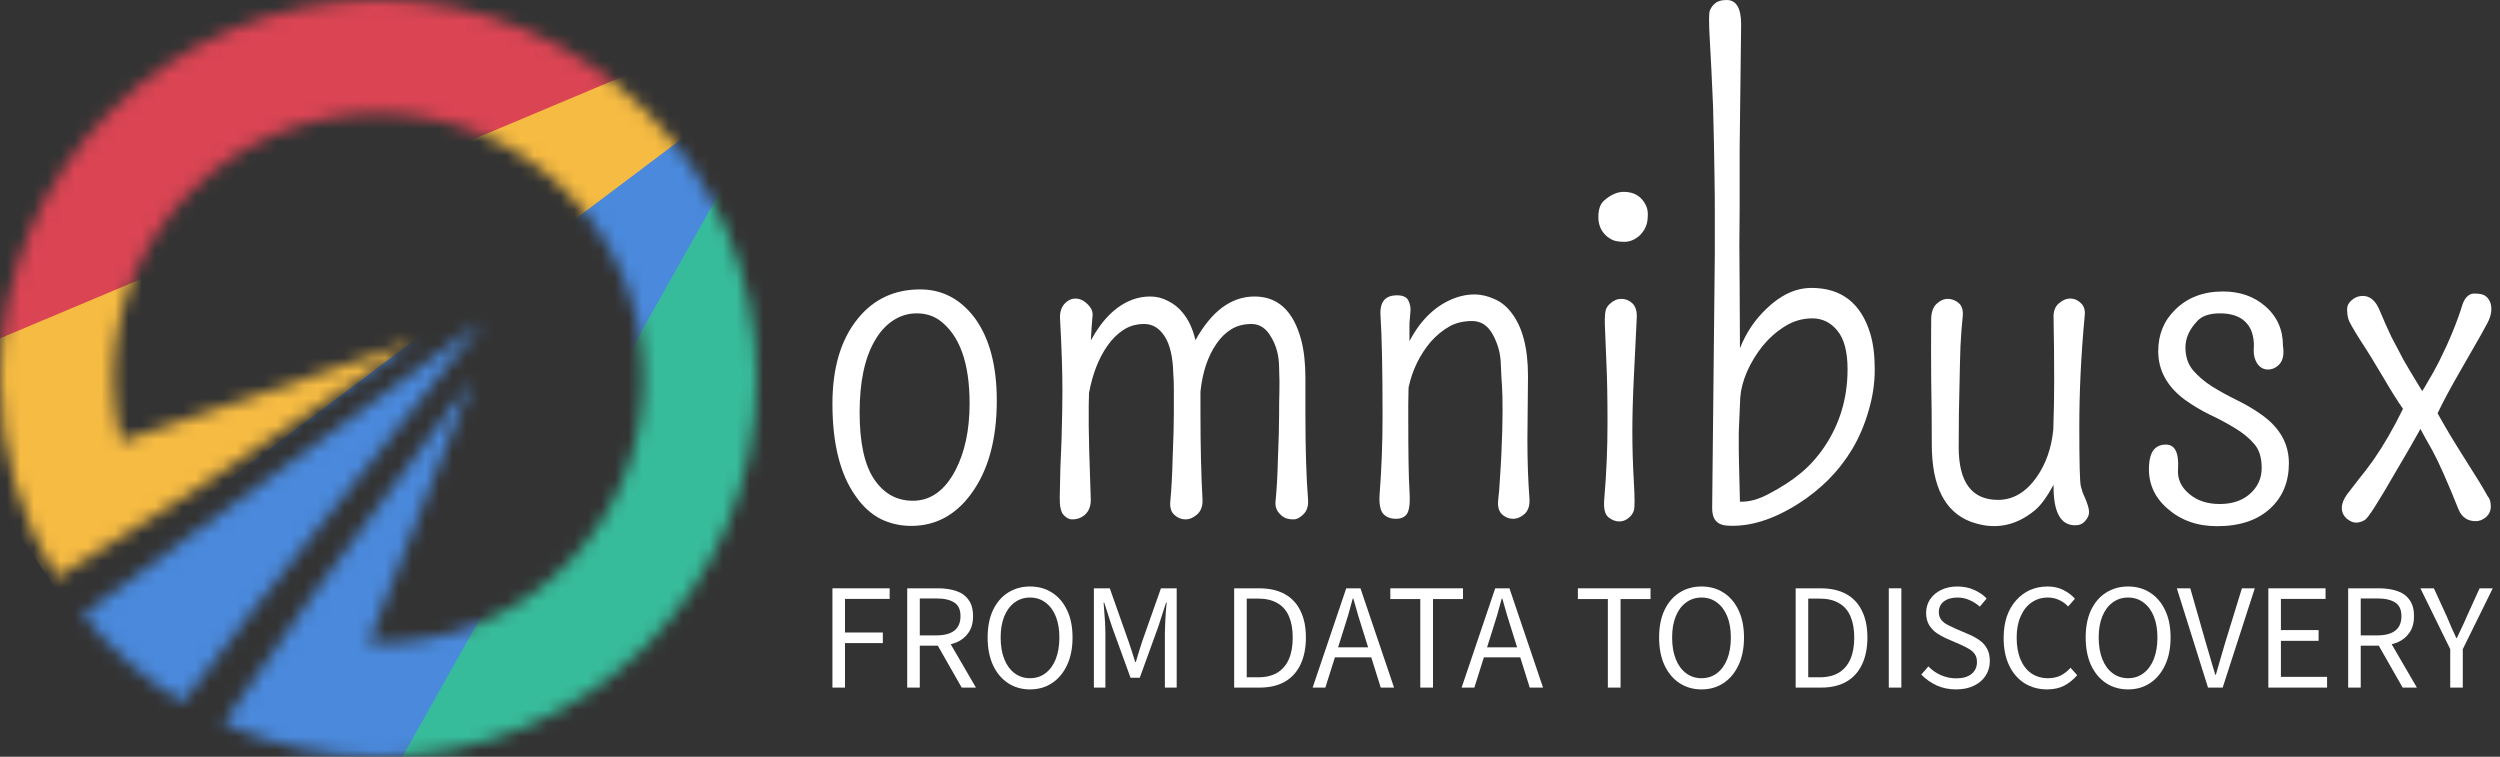
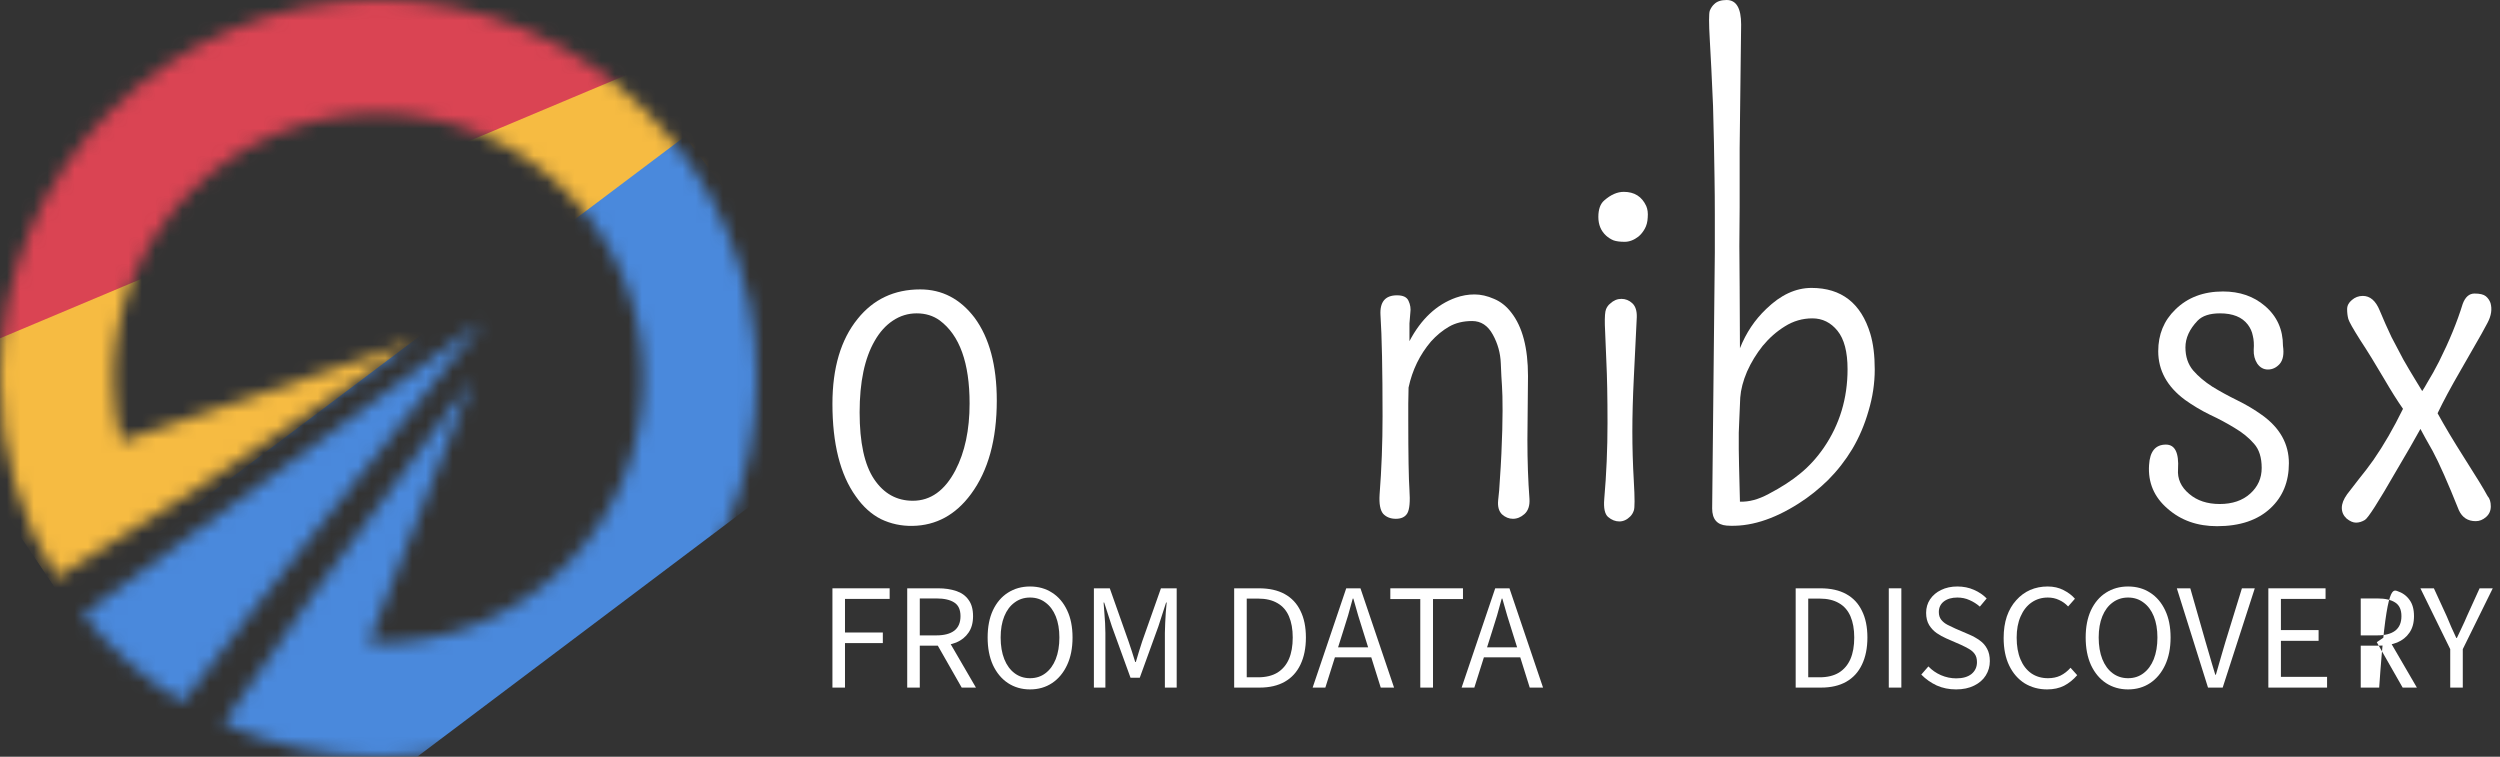
<svg xmlns="http://www.w3.org/2000/svg" width="185" height="56" viewBox="0 0 185 56" fill="none">
  <rect x="0" y="0" width="185" height="56" fill="#333333" stroke="none" />
  <path d="M61.6 50.882V43.535H65.834V44.319H62.529V46.805H65.329V47.589H62.529V50.882H61.6Z" fill="white" />
  <path d="M67.134 50.882V43.535H69.43C69.93 43.535 70.375 43.602 70.763 43.736C71.151 43.863 71.454 44.08 71.67 44.386C71.894 44.684 72.006 45.088 72.006 45.595C72.006 46.088 71.894 46.495 71.67 46.816C71.454 47.137 71.151 47.38 70.763 47.544C70.375 47.701 69.93 47.779 69.43 47.779H68.064V50.882H67.134ZM68.064 47.018H69.296C69.871 47.018 70.311 46.902 70.617 46.67C70.924 46.432 71.077 46.073 71.077 45.595C71.077 45.117 70.924 44.782 70.617 44.587C70.311 44.386 69.871 44.285 69.296 44.285H68.064V47.018ZM71.166 50.882L69.251 47.522L69.979 47.029L72.219 50.882H71.166Z" fill="white" />
  <path d="M76.221 51.016C75.609 51.016 75.064 50.859 74.586 50.546C74.116 50.232 73.746 49.788 73.477 49.213C73.216 48.638 73.085 47.959 73.085 47.175C73.085 46.391 73.216 45.718 73.477 45.158C73.746 44.591 74.116 44.158 74.586 43.859C75.064 43.553 75.609 43.4 76.221 43.4C76.841 43.4 77.386 43.553 77.856 43.859C78.327 44.158 78.696 44.591 78.965 45.158C79.234 45.718 79.368 46.391 79.368 47.175C79.368 47.959 79.234 48.638 78.965 49.213C78.696 49.788 78.327 50.232 77.856 50.546C77.386 50.859 76.841 51.016 76.221 51.016ZM76.221 50.187C76.662 50.187 77.043 50.064 77.364 49.818C77.692 49.571 77.946 49.224 78.125 48.776C78.304 48.321 78.394 47.787 78.394 47.175C78.394 46.57 78.304 46.047 78.125 45.606C77.946 45.166 77.692 44.826 77.364 44.587C77.043 44.341 76.662 44.218 76.221 44.218C75.788 44.218 75.407 44.341 75.079 44.587C74.75 44.826 74.496 45.166 74.317 45.606C74.138 46.047 74.048 46.57 74.048 47.175C74.048 47.787 74.138 48.321 74.317 48.776C74.496 49.224 74.75 49.571 75.079 49.818C75.407 50.064 75.788 50.187 76.221 50.187Z" fill="white" />
  <path d="M80.948 50.882V43.535H82.124L83.513 47.466C83.603 47.712 83.685 47.959 83.76 48.205C83.842 48.451 83.924 48.713 84.006 48.989H84.051C84.133 48.713 84.211 48.451 84.286 48.205C84.361 47.959 84.439 47.712 84.521 47.466L85.91 43.535H87.075V50.882H86.201V46.839C86.201 46.622 86.209 46.379 86.224 46.111C86.238 45.842 86.253 45.577 86.268 45.315C86.291 45.047 86.313 44.804 86.335 44.587H86.291L85.719 46.357L84.342 50.154H83.659L82.281 46.357L81.71 44.587H81.665C81.688 44.804 81.706 45.047 81.721 45.315C81.743 45.577 81.762 45.842 81.777 46.111C81.792 46.379 81.799 46.622 81.799 46.839V50.882H80.948Z" fill="white" />
  <path d="M91.328 50.882V43.535H93.165C93.919 43.535 94.554 43.676 95.069 43.96C95.584 44.244 95.972 44.658 96.234 45.203C96.502 45.741 96.637 46.398 96.637 47.175C96.637 47.951 96.502 48.619 96.234 49.179C95.972 49.732 95.588 50.154 95.08 50.445C94.572 50.736 93.949 50.882 93.21 50.882H91.328ZM92.258 50.12H93.098C93.672 50.12 94.15 50.004 94.531 49.773C94.912 49.534 95.196 49.198 95.382 48.765C95.569 48.332 95.662 47.802 95.662 47.175C95.662 46.562 95.569 46.04 95.382 45.606C95.196 45.173 94.912 44.849 94.531 44.632C94.15 44.408 93.672 44.296 93.098 44.296H92.258V50.12Z" fill="white" />
  <path d="M97.135 50.882L99.621 43.535H100.674L103.16 50.882H102.175L100.887 46.771C100.752 46.361 100.625 45.954 100.506 45.55C100.387 45.14 100.267 44.722 100.148 44.296H100.103C99.991 44.722 99.875 45.14 99.756 45.55C99.636 45.954 99.509 46.361 99.375 46.771L98.076 50.882H97.135ZM98.434 48.642V47.903H101.828V48.642H98.434Z" fill="white" />
  <path d="M105.101 50.882V44.33H102.884V43.535H108.26V44.33H106.042V50.882H105.101Z" fill="white" />
  <path d="M108.16 50.882L110.646 43.535H111.699L114.185 50.882H113.2L111.912 46.771C111.777 46.361 111.65 45.954 111.531 45.55C111.412 45.14 111.292 44.722 111.173 44.296H111.128C111.016 44.722 110.9 45.14 110.781 45.55C110.661 45.954 110.534 46.361 110.4 46.771L109.101 50.882H108.16ZM109.459 48.642V47.903H112.853V48.642H109.459Z" fill="white" />
-   <path d="M118.981 50.882V44.33H116.763V43.535H122.139V44.33H119.922V50.882H118.981Z" fill="white" />
-   <path d="M125.91 51.016C125.298 51.016 124.753 50.859 124.275 50.546C123.805 50.232 123.435 49.788 123.166 49.213C122.905 48.638 122.774 47.959 122.774 47.175C122.774 46.391 122.905 45.718 123.166 45.158C123.435 44.591 123.805 44.158 124.275 43.859C124.753 43.553 125.298 43.4 125.91 43.4C126.53 43.4 127.075 43.553 127.545 43.859C128.016 44.158 128.385 44.591 128.654 45.158C128.923 45.718 129.057 46.391 129.057 47.175C129.057 47.959 128.923 48.638 128.654 49.213C128.385 49.788 128.016 50.232 127.545 50.546C127.075 50.859 126.53 51.016 125.91 51.016ZM125.91 50.187C126.351 50.187 126.732 50.064 127.053 49.818C127.381 49.571 127.635 49.224 127.814 48.776C127.993 48.321 128.083 47.787 128.083 47.175C128.083 46.57 127.993 46.047 127.814 45.606C127.635 45.166 127.381 44.826 127.053 44.587C126.732 44.341 126.351 44.218 125.91 44.218C125.477 44.218 125.096 44.341 124.768 44.587C124.439 44.826 124.185 45.166 124.006 45.606C123.827 46.047 123.737 46.57 123.737 47.175C123.737 47.787 123.827 48.321 124.006 48.776C124.185 49.224 124.439 49.571 124.768 49.818C125.096 50.064 125.477 50.187 125.91 50.187Z" fill="white" />
  <path d="M132.88 50.882V43.535H134.716C135.47 43.535 136.105 43.676 136.62 43.96C137.136 44.244 137.524 44.658 137.785 45.203C138.054 45.741 138.188 46.398 138.188 47.175C138.188 47.951 138.054 48.619 137.785 49.179C137.524 49.732 137.139 50.154 136.632 50.445C136.124 50.736 135.5 50.882 134.761 50.882H132.88ZM133.809 50.12H134.649C135.224 50.12 135.702 50.004 136.083 49.773C136.464 49.534 136.747 49.198 136.934 48.765C137.121 48.332 137.214 47.802 137.214 47.175C137.214 46.562 137.121 46.04 136.934 45.606C136.747 45.173 136.464 44.849 136.083 44.632C135.702 44.408 135.224 44.296 134.649 44.296H133.809V50.12Z" fill="white" />
  <path d="M139.77 50.882V43.535H140.7V50.882H139.77Z" fill="white" />
  <path d="M144.751 51.016C144.228 51.016 143.75 50.919 143.317 50.725C142.884 50.523 142.503 50.255 142.175 49.919L142.701 49.314C142.962 49.59 143.272 49.806 143.631 49.963C143.997 50.12 144.374 50.199 144.762 50.199C145.247 50.199 145.624 50.09 145.893 49.874C146.162 49.65 146.296 49.358 146.296 49C146.296 48.746 146.24 48.545 146.128 48.395C146.024 48.246 145.878 48.119 145.692 48.014C145.512 47.91 145.307 47.806 145.076 47.701L144.023 47.242C143.784 47.137 143.549 47.007 143.317 46.85C143.093 46.693 142.906 46.495 142.757 46.256C142.608 46.01 142.533 45.707 142.533 45.349C142.533 44.976 142.63 44.643 142.824 44.352C143.026 44.053 143.298 43.822 143.642 43.658C143.993 43.486 144.392 43.4 144.84 43.4C145.288 43.4 145.699 43.482 146.072 43.647C146.446 43.811 146.759 44.024 147.013 44.285L146.509 44.89C146.278 44.688 146.024 44.528 145.748 44.408C145.471 44.281 145.169 44.218 144.84 44.218C144.43 44.218 144.097 44.315 143.844 44.509C143.597 44.703 143.474 44.964 143.474 45.293C143.474 45.524 143.534 45.715 143.653 45.864C143.773 46.014 143.926 46.137 144.112 46.234C144.306 46.331 144.501 46.424 144.695 46.514L145.736 46.962C146.028 47.089 146.285 47.234 146.509 47.398C146.741 47.563 146.92 47.768 147.047 48.014C147.181 48.261 147.248 48.563 147.248 48.922C147.248 49.31 147.148 49.665 146.946 49.986C146.752 50.299 146.464 50.55 146.084 50.736C145.71 50.923 145.266 51.016 144.751 51.016Z" fill="white" />
  <path d="M151.484 51.016C150.872 51.016 150.319 50.867 149.826 50.568C149.341 50.262 148.96 49.825 148.684 49.258C148.408 48.69 148.27 48.007 148.27 47.208C148.27 46.618 148.348 46.088 148.505 45.618C148.669 45.147 148.9 44.748 149.199 44.419C149.498 44.083 149.841 43.83 150.23 43.658C150.625 43.486 151.058 43.4 151.529 43.4C151.969 43.4 152.361 43.49 152.705 43.669C153.056 43.848 153.336 44.061 153.545 44.307L153.041 44.879C152.847 44.669 152.623 44.509 152.369 44.397C152.122 44.278 151.846 44.218 151.54 44.218C151.084 44.218 150.681 44.341 150.33 44.587C149.987 44.826 149.718 45.17 149.524 45.618C149.33 46.058 149.233 46.581 149.233 47.186C149.233 47.806 149.326 48.339 149.513 48.787C149.699 49.235 149.968 49.583 150.319 49.829C150.67 50.068 151.081 50.187 151.551 50.187C151.895 50.187 152.201 50.124 152.47 49.997C152.746 49.862 152.996 49.668 153.22 49.414L153.713 49.963C153.422 50.299 153.097 50.561 152.738 50.747C152.38 50.926 151.962 51.016 151.484 51.016Z" fill="white" />
  <path d="M157.476 51.016C156.864 51.016 156.319 50.859 155.841 50.546C155.37 50.232 155.001 49.788 154.732 49.213C154.471 48.638 154.34 47.959 154.34 47.175C154.34 46.391 154.471 45.718 154.732 45.158C155.001 44.591 155.37 44.158 155.841 43.859C156.319 43.553 156.864 43.4 157.476 43.4C158.096 43.4 158.641 43.553 159.111 43.859C159.581 44.158 159.951 44.591 160.22 45.158C160.489 45.718 160.623 46.391 160.623 47.175C160.623 47.959 160.489 48.638 160.22 49.213C159.951 49.788 159.581 50.232 159.111 50.546C158.641 50.859 158.096 51.016 157.476 51.016ZM157.476 50.187C157.916 50.187 158.297 50.064 158.618 49.818C158.947 49.571 159.201 49.224 159.38 48.776C159.559 48.321 159.649 47.787 159.649 47.175C159.649 46.57 159.559 46.047 159.38 45.606C159.201 45.166 158.947 44.826 158.618 44.587C158.297 44.341 157.916 44.218 157.476 44.218C157.043 44.218 156.662 44.341 156.333 44.587C156.005 44.826 155.751 45.166 155.572 45.606C155.393 46.047 155.303 46.57 155.303 47.175C155.303 47.787 155.393 48.321 155.572 48.776C155.751 49.224 156.005 49.571 156.333 49.818C156.662 50.064 157.043 50.187 157.476 50.187Z" fill="white" />
  <path d="M163.393 50.882L161.086 43.535H162.082L163.214 47.499C163.303 47.798 163.385 48.078 163.46 48.339C163.535 48.593 163.609 48.851 163.684 49.112C163.759 49.366 163.841 49.639 163.93 49.93H163.975C164.057 49.639 164.136 49.366 164.21 49.112C164.285 48.851 164.36 48.593 164.434 48.339C164.509 48.078 164.591 47.798 164.681 47.499L165.902 43.535H166.854L164.479 50.882H163.393Z" fill="white" />
  <path d="M167.858 50.882V43.535H172.091V44.319H168.787V46.626H171.576V47.421H168.787V50.087H172.203V50.882H167.858Z" fill="white" />
-   <path d="M173.764 50.882V43.535H176.06C176.56 43.535 177.004 43.602 177.393 43.736C177.781 43.863 178.083 44.08 178.3 44.386C178.524 44.684 178.636 45.088 178.636 45.595C178.636 46.088 178.524 46.495 178.3 46.816C178.083 47.137 177.781 47.38 177.393 47.544C177.004 47.701 176.56 47.779 176.06 47.779H174.694V50.882H173.764ZM174.694 47.018H175.926C176.5 47.018 176.941 46.902 177.247 46.67C177.553 46.432 177.706 46.073 177.706 45.595C177.706 45.117 177.553 44.782 177.247 44.587C176.941 44.386 176.5 44.285 175.926 44.285H174.694V47.018ZM177.796 50.882L175.881 47.522L176.609 47.029L178.849 50.882H177.796Z" fill="white" />
+   <path d="M173.764 50.882H176.06C176.56 43.535 177.004 43.602 177.393 43.736C177.781 43.863 178.083 44.08 178.3 44.386C178.524 44.684 178.636 45.088 178.636 45.595C178.636 46.088 178.524 46.495 178.3 46.816C178.083 47.137 177.781 47.38 177.393 47.544C177.004 47.701 176.56 47.779 176.06 47.779H174.694V50.882H173.764ZM174.694 47.018H175.926C176.5 47.018 176.941 46.902 177.247 46.67C177.553 46.432 177.706 46.073 177.706 45.595C177.706 45.117 177.553 44.782 177.247 44.587C176.941 44.386 176.5 44.285 175.926 44.285H174.694V47.018ZM177.796 50.882L175.881 47.522L176.609 47.029L178.849 50.882H177.796Z" fill="white" />
  <path d="M181.317 50.882V48.037L179.11 43.535H180.107L181.059 45.606C181.171 45.875 181.283 46.14 181.395 46.402C181.515 46.663 181.638 46.932 181.765 47.208H181.81C181.944 46.932 182.071 46.663 182.19 46.402C182.317 46.14 182.437 45.875 182.549 45.606L183.49 43.535H184.464L182.246 48.037V50.882H181.317Z" fill="white" />
  <path d="M69.54 23.712C69.059 23.363 68.49 23.188 67.834 23.188C67.193 23.188 66.602 23.37 66.062 23.734C65.537 24.084 65.093 24.58 64.728 25.222C63.984 26.505 63.612 28.27 63.612 30.516C63.612 32.747 63.97 34.395 64.684 35.459C65.399 36.524 66.354 37.056 67.55 37.056C68.862 37.056 69.912 36.305 70.7 34.803C71.4 33.462 71.75 31.814 71.75 29.859C71.75 26.855 71.013 24.806 69.54 23.712ZM67.528 38.916C66.697 38.93 65.916 38.763 65.187 38.413C64.473 38.048 63.853 37.486 63.328 36.728C62.176 35.124 61.6 32.842 61.6 29.881C61.6 27.227 62.22 25.134 63.459 23.603C64.626 22.145 66.172 21.416 68.097 21.416C69.716 21.416 71.057 22.116 72.122 23.516C73.216 25.003 73.762 27.045 73.762 29.641C73.762 32.528 73.128 34.832 71.859 36.553C70.722 38.099 69.278 38.886 67.528 38.916Z" fill="white" />
-   <path d="M80.566 29.991V31.544C80.566 32.288 80.617 34.103 80.719 36.991C80.719 37.661 80.434 38.114 79.865 38.347C79.705 38.405 79.523 38.434 79.319 38.434C79.114 38.434 78.91 38.325 78.706 38.106C78.502 37.888 78.407 37.443 78.422 36.772C78.436 36.101 78.451 35.401 78.466 34.672C78.495 33.928 78.524 33.228 78.553 32.572C78.597 31.012 78.619 29.787 78.619 28.897C78.619 27.468 78.56 25.703 78.444 23.603C78.414 23.151 78.516 22.787 78.75 22.509C78.998 22.232 79.275 22.094 79.581 22.094C79.902 22.094 80.201 22.232 80.478 22.509C80.755 22.772 80.879 23.056 80.85 23.363C80.821 23.669 80.799 23.939 80.784 24.172C80.77 24.391 80.755 24.624 80.74 24.872C80.74 24.988 80.733 25.098 80.719 25.2C81.564 23.64 82.585 22.633 83.781 22.181C84.204 22.021 84.649 21.941 85.115 21.941C85.582 21.941 86.02 22.05 86.428 22.269C86.851 22.473 87.216 22.765 87.522 23.144C87.959 23.669 88.273 24.347 88.462 25.178C89.658 23.02 91.117 21.941 92.837 21.941C94.573 21.941 95.725 23.02 96.294 25.178C96.498 25.951 96.6 26.892 96.6 28V30.669C96.6 33.221 96.665 35.328 96.797 36.991C96.826 37.457 96.709 37.815 96.447 38.062C96.199 38.31 95.958 38.434 95.725 38.434C95.506 38.434 95.317 38.405 95.156 38.347C95.01 38.288 94.879 38.201 94.762 38.084C94.471 37.822 94.347 37.486 94.391 37.078C94.434 36.655 94.471 36.181 94.5 35.656C94.529 35.117 94.551 34.555 94.566 33.972C94.624 32.587 94.653 31.515 94.653 30.756C94.653 29.998 94.66 29.415 94.675 29.006C94.689 28.583 94.682 27.956 94.653 27.125C94.638 26.294 94.442 25.565 94.062 24.938C93.698 24.296 93.216 23.975 92.619 23.975C92.035 23.975 91.532 24.106 91.109 24.369C90.686 24.631 90.322 24.988 90.016 25.441C89.374 26.374 88.98 27.555 88.834 28.984V30.516C88.834 33.024 88.885 35.182 88.987 36.991C89.002 37.457 88.871 37.815 88.594 38.062C88.317 38.31 88.025 38.434 87.719 38.434C87.427 38.434 87.157 38.325 86.909 38.106C86.661 37.888 86.559 37.552 86.603 37.1C86.647 36.648 86.683 36.145 86.712 35.591C86.742 35.036 86.763 34.453 86.778 33.841C86.836 32.441 86.865 31.361 86.865 30.603V28.809C86.865 28.387 86.851 27.993 86.822 27.628C86.793 26.418 86.581 25.506 86.187 24.894C85.794 24.281 85.29 23.975 84.678 23.975C84.08 23.975 83.555 24.128 83.103 24.434C82.665 24.726 82.279 25.113 81.944 25.594C81.302 26.512 80.85 27.672 80.587 29.072C80.573 29.407 80.566 29.713 80.566 29.991Z" fill="white" />
  <path d="M113.072 27.825L113.028 32.55C113.028 34.11 113.079 35.569 113.181 36.925C113.21 37.421 113.086 37.793 112.809 38.041C112.547 38.274 112.262 38.391 111.956 38.391C111.664 38.391 111.395 38.281 111.147 38.062C110.913 37.829 110.819 37.486 110.862 37.034C110.921 36.568 110.964 36.035 110.994 35.438C111.037 34.84 111.074 34.22 111.103 33.578C111.161 32.295 111.19 31.238 111.19 30.406C111.19 29.56 111.176 28.948 111.147 28.569C111.118 28.19 111.088 27.628 111.059 26.884C111.03 26.126 110.833 25.419 110.469 24.762C110.104 24.092 109.594 23.756 108.937 23.756C108.281 23.756 107.712 23.895 107.231 24.172C106.75 24.449 106.305 24.814 105.897 25.266C105.065 26.243 104.511 27.38 104.234 28.678C104.22 29.087 104.212 29.488 104.212 29.881V31.019C104.212 33.658 104.242 35.408 104.3 36.269C104.358 37.115 104.307 37.683 104.147 37.975C103.986 38.252 103.702 38.391 103.294 38.391C102.9 38.391 102.586 38.267 102.353 38.019C102.134 37.756 102.047 37.282 102.09 36.597C102.236 34.716 102.309 32.783 102.309 30.8C102.309 27.402 102.258 24.908 102.156 23.319C102.098 22.342 102.506 21.853 103.381 21.853C103.833 21.853 104.118 21.992 104.234 22.269C104.365 22.546 104.409 22.837 104.365 23.144C104.336 23.45 104.314 23.712 104.3 23.931C104.3 24.15 104.3 24.376 104.3 24.609C104.3 24.843 104.3 25.054 104.3 25.244C105.16 23.61 106.305 22.538 107.734 22.028C108.186 21.868 108.646 21.788 109.112 21.788C109.579 21.788 110.06 21.897 110.556 22.116C111.052 22.32 111.482 22.663 111.847 23.144C112.663 24.194 113.072 25.754 113.072 27.825Z" fill="white" />
  <path d="M121.822 15.247C121.924 15.48 121.96 15.765 121.931 16.1C121.917 16.421 121.844 16.698 121.712 16.931C121.581 17.165 121.428 17.354 121.253 17.5C120.918 17.762 120.575 17.894 120.225 17.894C119.875 17.894 119.598 17.857 119.394 17.784C119.189 17.697 119.007 17.58 118.847 17.434C118.468 17.084 118.278 16.625 118.278 16.056C118.278 15.488 118.424 15.079 118.715 14.831C119.197 14.408 119.678 14.197 120.159 14.197C120.947 14.197 121.501 14.547 121.822 15.247ZM121.122 23.472C121.049 24.988 120.976 26.483 120.903 27.956C120.83 29.429 120.794 30.756 120.794 31.938C120.794 33.119 120.83 34.344 120.903 35.612C120.976 36.867 120.976 37.589 120.903 37.778C120.845 37.953 120.757 38.099 120.64 38.216C120.393 38.464 120.123 38.587 119.831 38.587C119.539 38.587 119.262 38.478 119 38.259C118.752 38.041 118.657 37.596 118.715 36.925C118.876 35.073 118.956 33.199 118.956 31.303C118.956 29.407 118.927 27.876 118.869 26.709C118.825 25.528 118.788 24.639 118.759 24.041C118.745 23.443 118.774 23.056 118.847 22.881C118.92 22.706 119.022 22.568 119.153 22.466C119.401 22.232 119.678 22.116 119.984 22.116C120.29 22.116 120.56 22.225 120.794 22.444C121.027 22.663 121.136 23.005 121.122 23.472Z" fill="white" />
  <path d="M126.7 37.625L126.897 18.703V15.859C126.897 14.941 126.889 14.044 126.875 13.169C126.86 12.294 126.846 11.419 126.831 10.544C126.817 9.669 126.795 8.765 126.765 7.831C126.678 5.804 126.598 4.178 126.525 2.953C126.452 1.714 126.452 0.992 126.525 0.787C126.612 0.583 126.722 0.423 126.853 0.306C127.057 0.102 127.363 0 127.772 0C128.486 0 128.844 0.605 128.844 1.816L128.734 10.981V15.378C128.734 16.268 128.727 17.208 128.712 18.2C128.712 19.192 128.72 20.183 128.734 21.175C128.749 23.246 128.756 24.777 128.756 25.769C129.208 24.631 129.857 23.662 130.703 22.859C131.768 21.824 132.883 21.306 134.05 21.306C136.267 21.306 137.718 22.436 138.403 24.697C138.622 25.426 138.731 26.308 138.731 27.344C138.731 28.365 138.578 29.385 138.272 30.406C137.98 31.427 137.579 32.368 137.069 33.228C136.558 34.074 135.96 34.84 135.275 35.525C134.589 36.196 133.868 36.772 133.109 37.253C131.213 38.464 129.434 39.01 127.772 38.894C127.057 38.835 126.7 38.413 126.7 37.625ZM130.44 25.594C129.974 26.177 129.587 26.811 129.281 27.497C128.989 28.182 128.822 28.824 128.778 29.422C128.749 30.005 128.727 30.516 128.712 30.953C128.698 31.376 128.683 31.733 128.669 32.025C128.669 32.317 128.669 32.557 128.669 32.747V33.25C128.669 33.615 128.698 34.905 128.756 37.122C129.412 37.151 130.12 36.962 130.878 36.553C131.826 36.057 132.613 35.547 133.24 35.022C133.882 34.497 134.458 33.862 134.969 33.119C136.135 31.413 136.719 29.48 136.719 27.322C136.719 26.038 136.471 25.091 135.975 24.478C135.479 23.866 134.859 23.559 134.115 23.559C133.386 23.559 132.708 23.756 132.081 24.15C131.469 24.529 130.922 25.01 130.44 25.594Z" fill="white" />
-   <path d="M144.944 33.097C144.944 35.693 145.913 36.991 147.853 36.991C148.961 36.991 149.909 36.437 150.697 35.328C151.397 34.337 151.812 33.155 151.944 31.784C151.987 30.501 152.009 29.32 152.009 28.241C152.009 26.695 151.995 25.134 151.965 23.559C151.936 23.078 152.06 22.713 152.337 22.466C152.614 22.218 152.899 22.094 153.19 22.094C153.497 22.094 153.767 22.21 154 22.444C154.233 22.663 154.321 22.991 154.262 23.428C154 26.243 153.869 28.962 153.869 31.587C153.869 34.198 153.905 35.656 153.978 35.962C154.051 36.269 154.138 36.524 154.24 36.728C154.474 37.253 154.59 37.64 154.59 37.888C154.59 38.121 154.496 38.34 154.306 38.544C154.131 38.763 153.883 38.872 153.562 38.872C152.469 38.872 151.936 37.873 151.965 35.875C151.47 36.779 151.01 37.406 150.587 37.756C149.144 38.952 147.561 39.236 145.84 38.609C143.915 37.88 142.953 35.977 142.953 32.9C142.953 31.296 142.938 29.713 142.909 28.153C142.895 26.593 142.895 25.061 142.909 23.559C142.924 23.078 143.055 22.721 143.303 22.488C143.565 22.24 143.843 22.116 144.134 22.116C144.44 22.116 144.718 22.225 144.965 22.444C145.213 22.663 145.301 23.034 145.228 23.559C145.17 24.084 145.119 24.77 145.075 25.616C145.046 26.462 145.024 27.329 145.009 28.219C144.965 29.706 144.944 31.332 144.944 33.097Z" fill="white" />
  <path d="M160.278 32.9C160.949 32.9 161.248 33.505 161.175 34.716C161.117 35.43 161.394 36.043 162.006 36.553C162.589 37.049 163.34 37.297 164.259 37.297C165.193 37.297 165.944 37.042 166.512 36.531C167.081 36.021 167.365 35.386 167.365 34.628C167.365 33.855 167.176 33.257 166.797 32.834C166.418 32.397 165.944 32.01 165.375 31.675C164.806 31.325 164.194 30.997 163.537 30.691C162.881 30.37 162.269 30.005 161.7 29.597C160.373 28.62 159.709 27.417 159.709 25.988C159.709 24.748 160.132 23.72 160.978 22.903C161.882 22.014 163.056 21.569 164.5 21.569C165.739 21.569 166.775 21.926 167.606 22.641C168.496 23.399 168.94 24.383 168.94 25.594C169.028 26.192 168.948 26.637 168.7 26.928C168.452 27.205 168.16 27.344 167.825 27.344C167.504 27.344 167.242 27.198 167.037 26.906C166.848 26.615 166.76 26.272 166.775 25.878C166.804 25.484 166.782 25.142 166.709 24.85C166.651 24.544 166.527 24.267 166.337 24.019C165.914 23.465 165.229 23.188 164.281 23.188C163.523 23.188 162.969 23.37 162.619 23.734C162.021 24.361 161.722 25.018 161.722 25.703C161.722 26.389 161.911 26.957 162.29 27.409C162.67 27.847 163.144 28.248 163.712 28.613C164.281 28.962 164.894 29.298 165.55 29.619C166.206 29.94 166.819 30.304 167.387 30.712C168.714 31.66 169.378 32.849 169.378 34.278C169.378 35.649 168.926 36.757 168.022 37.603C167.074 38.493 165.754 38.938 164.062 38.938C162.604 38.938 161.386 38.507 160.409 37.647C159.403 36.786 158.944 35.707 159.031 34.409C159.089 33.403 159.505 32.9 160.278 32.9Z" fill="white" />
  <path d="M180.381 30.581C180.892 31.515 181.54 32.601 182.328 33.841C183.232 35.255 183.815 36.21 184.078 36.706C184.238 36.881 184.319 37.136 184.319 37.472C184.319 37.793 184.202 38.055 183.969 38.259C183.735 38.464 183.48 38.566 183.203 38.566C182.62 38.566 182.204 38.296 181.956 37.756C181.139 35.715 180.49 34.249 180.009 33.359C179.601 32.645 179.302 32.105 179.112 31.741C178.879 32.149 178.624 32.601 178.347 33.097C177.997 33.695 177.647 34.293 177.297 34.891C175.999 37.151 175.233 38.347 175 38.478C174.781 38.609 174.562 38.675 174.344 38.675C174.125 38.675 173.892 38.573 173.644 38.369C173.41 38.15 173.294 37.888 173.294 37.581C173.294 37.275 173.425 36.94 173.687 36.575C173.964 36.21 174.263 35.824 174.584 35.416C174.92 35.007 175.27 34.548 175.634 34.038C176.393 32.944 177.122 31.682 177.822 30.253C177.413 29.67 176.954 28.941 176.444 28.066C175.787 26.943 175.189 25.973 174.65 25.156C174.125 24.325 173.833 23.807 173.775 23.603C173.717 23.384 173.687 23.144 173.687 22.881C173.687 22.619 173.804 22.393 174.037 22.203C174.271 21.999 174.54 21.897 174.847 21.897C175.386 21.897 175.802 22.254 176.094 22.969C176.385 23.669 176.677 24.325 176.969 24.938C177.275 25.535 177.567 26.09 177.844 26.6C178.135 27.11 178.42 27.592 178.697 28.044C178.886 28.35 179.069 28.649 179.244 28.941C179.36 28.766 179.492 28.547 179.637 28.284C179.9 27.861 180.184 27.351 180.49 26.753C181.249 25.236 181.832 23.815 182.24 22.488C182.43 21.977 182.722 21.722 183.115 21.722C183.509 21.722 183.786 21.788 183.947 21.919C184.107 22.05 184.224 22.218 184.297 22.422C184.428 22.874 184.355 23.363 184.078 23.887C183.801 24.413 183.487 24.974 183.137 25.572C182.802 26.155 182.459 26.753 182.109 27.366C181.365 28.649 180.789 29.721 180.381 30.581Z" fill="white" />
  <mask id="mask0_152_2629" style="mask-type:alpha" maskUnits="userSpaceOnUse" x="0" y="0" width="56" height="56">
    <path d="M56 28C56 43.464 43.464 56 28 56C23.914 56 20.032 55.125 16.532 53.551L23.1 44.1L35 28L27.268 47.587C27.511 47.596 27.755 47.6 28 47.6C38.825 47.6 47.6 38.825 47.6 28C47.6 17.175 38.825 8.4 28 8.4C17.175 8.4 8.4 17.175 8.4 28C8.4 29.605 8.593 31.165 8.957 32.659L30.8 25.2L14.032 36.529L4.193 42.746C1.535 38.463 0 33.411 0 28C0 12.536 12.536 0 28 0C43.464 0 56 12.536 56 28Z" fill="#2B3542" />
    <path d="M6.129 45.485C8.188 48.057 10.691 50.258 13.522 51.971L19.047 44.751L35.7 23.8L14.693 39.171L6.129 45.485Z" fill="#2B3542" />
  </mask>
  <g mask="url(#mask0_152_2629)">
    <rect x="-6.517" y="27.759" width="58.597" height="35.209" transform="rotate(-33.958 -6.517 27.759)" fill="#F6BB42" />
    <rect x="-6.517" y="27.759" width="58.597" height="35.209" transform="rotate(-33.958 -6.517 27.759)" fill="#F6BB42" />
    <rect x="-13.694" y="12.957" width="58.597" height="16.442" transform="rotate(-22.805 -13.694 12.957)" fill="#DA4453" />
    <rect x="3.867" y="45.339" width="58.597" height="24.758" transform="rotate(-36.97 3.867 45.339)" fill="#4A89DC" />
-     <rect x="22.4" y="69.115" width="69.654" height="20.293" transform="rotate(-60.654 22.4 69.115)" fill="#37BC9B" />
  </g>
</svg>